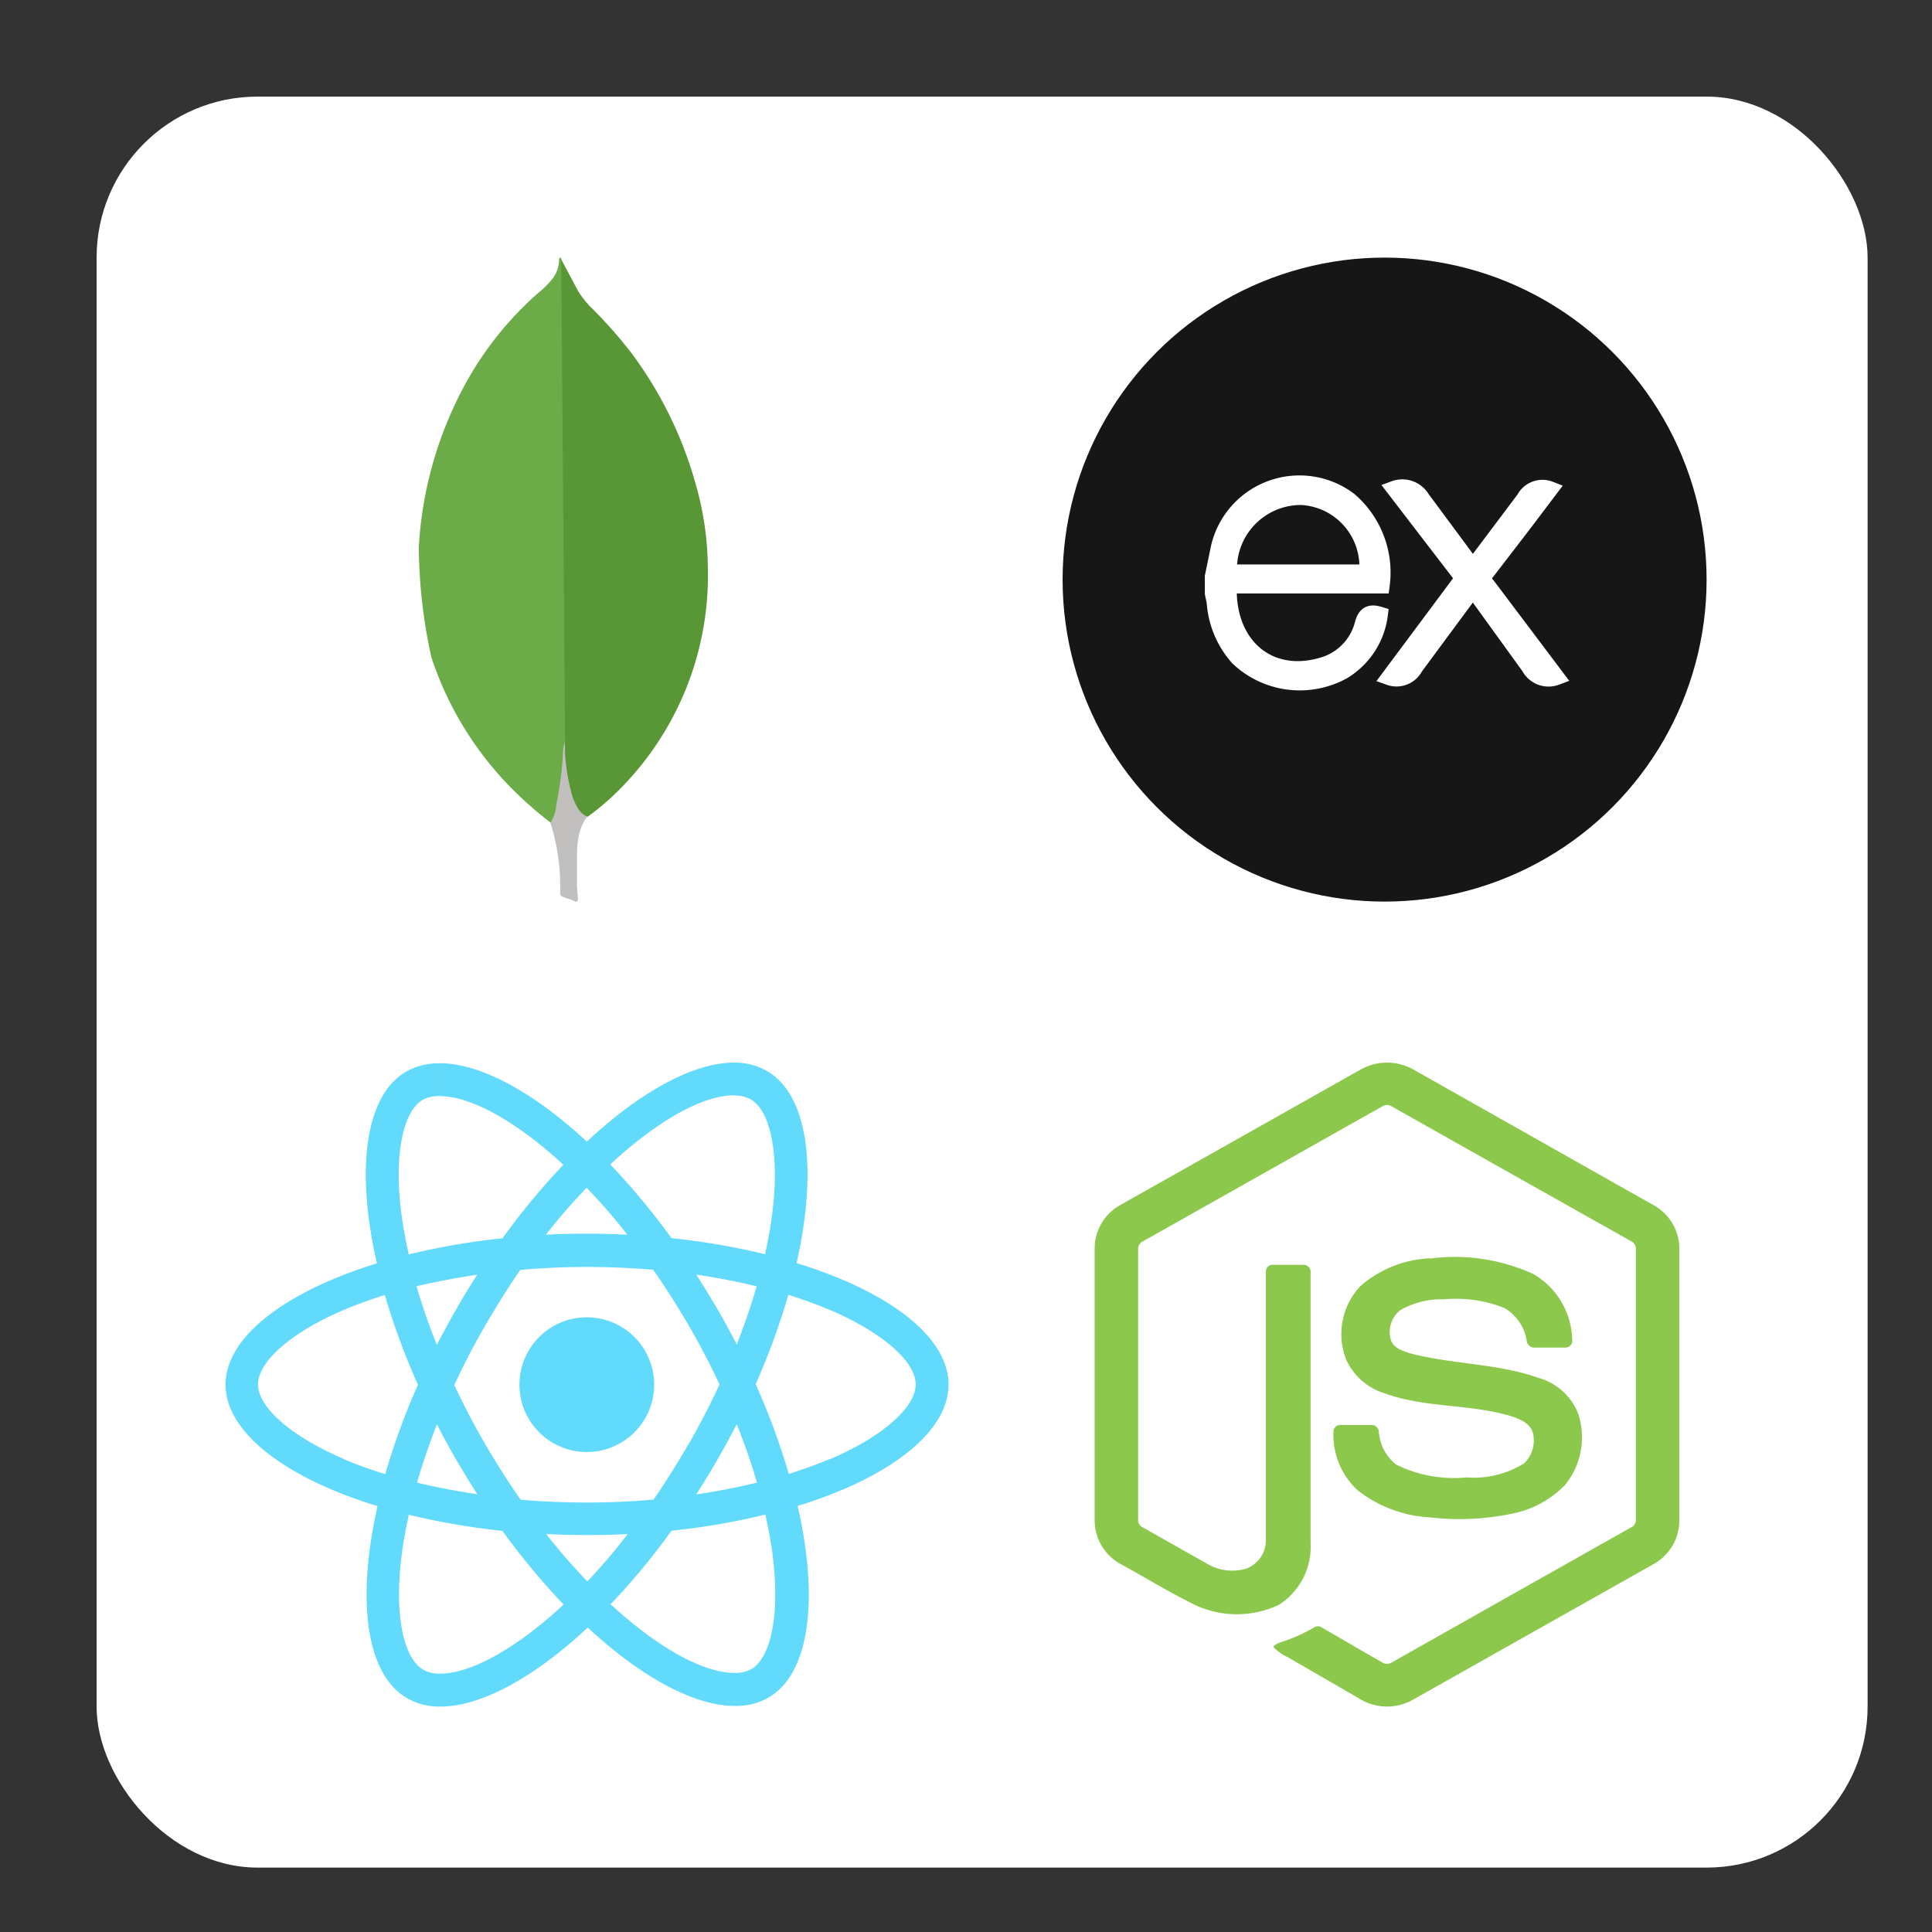
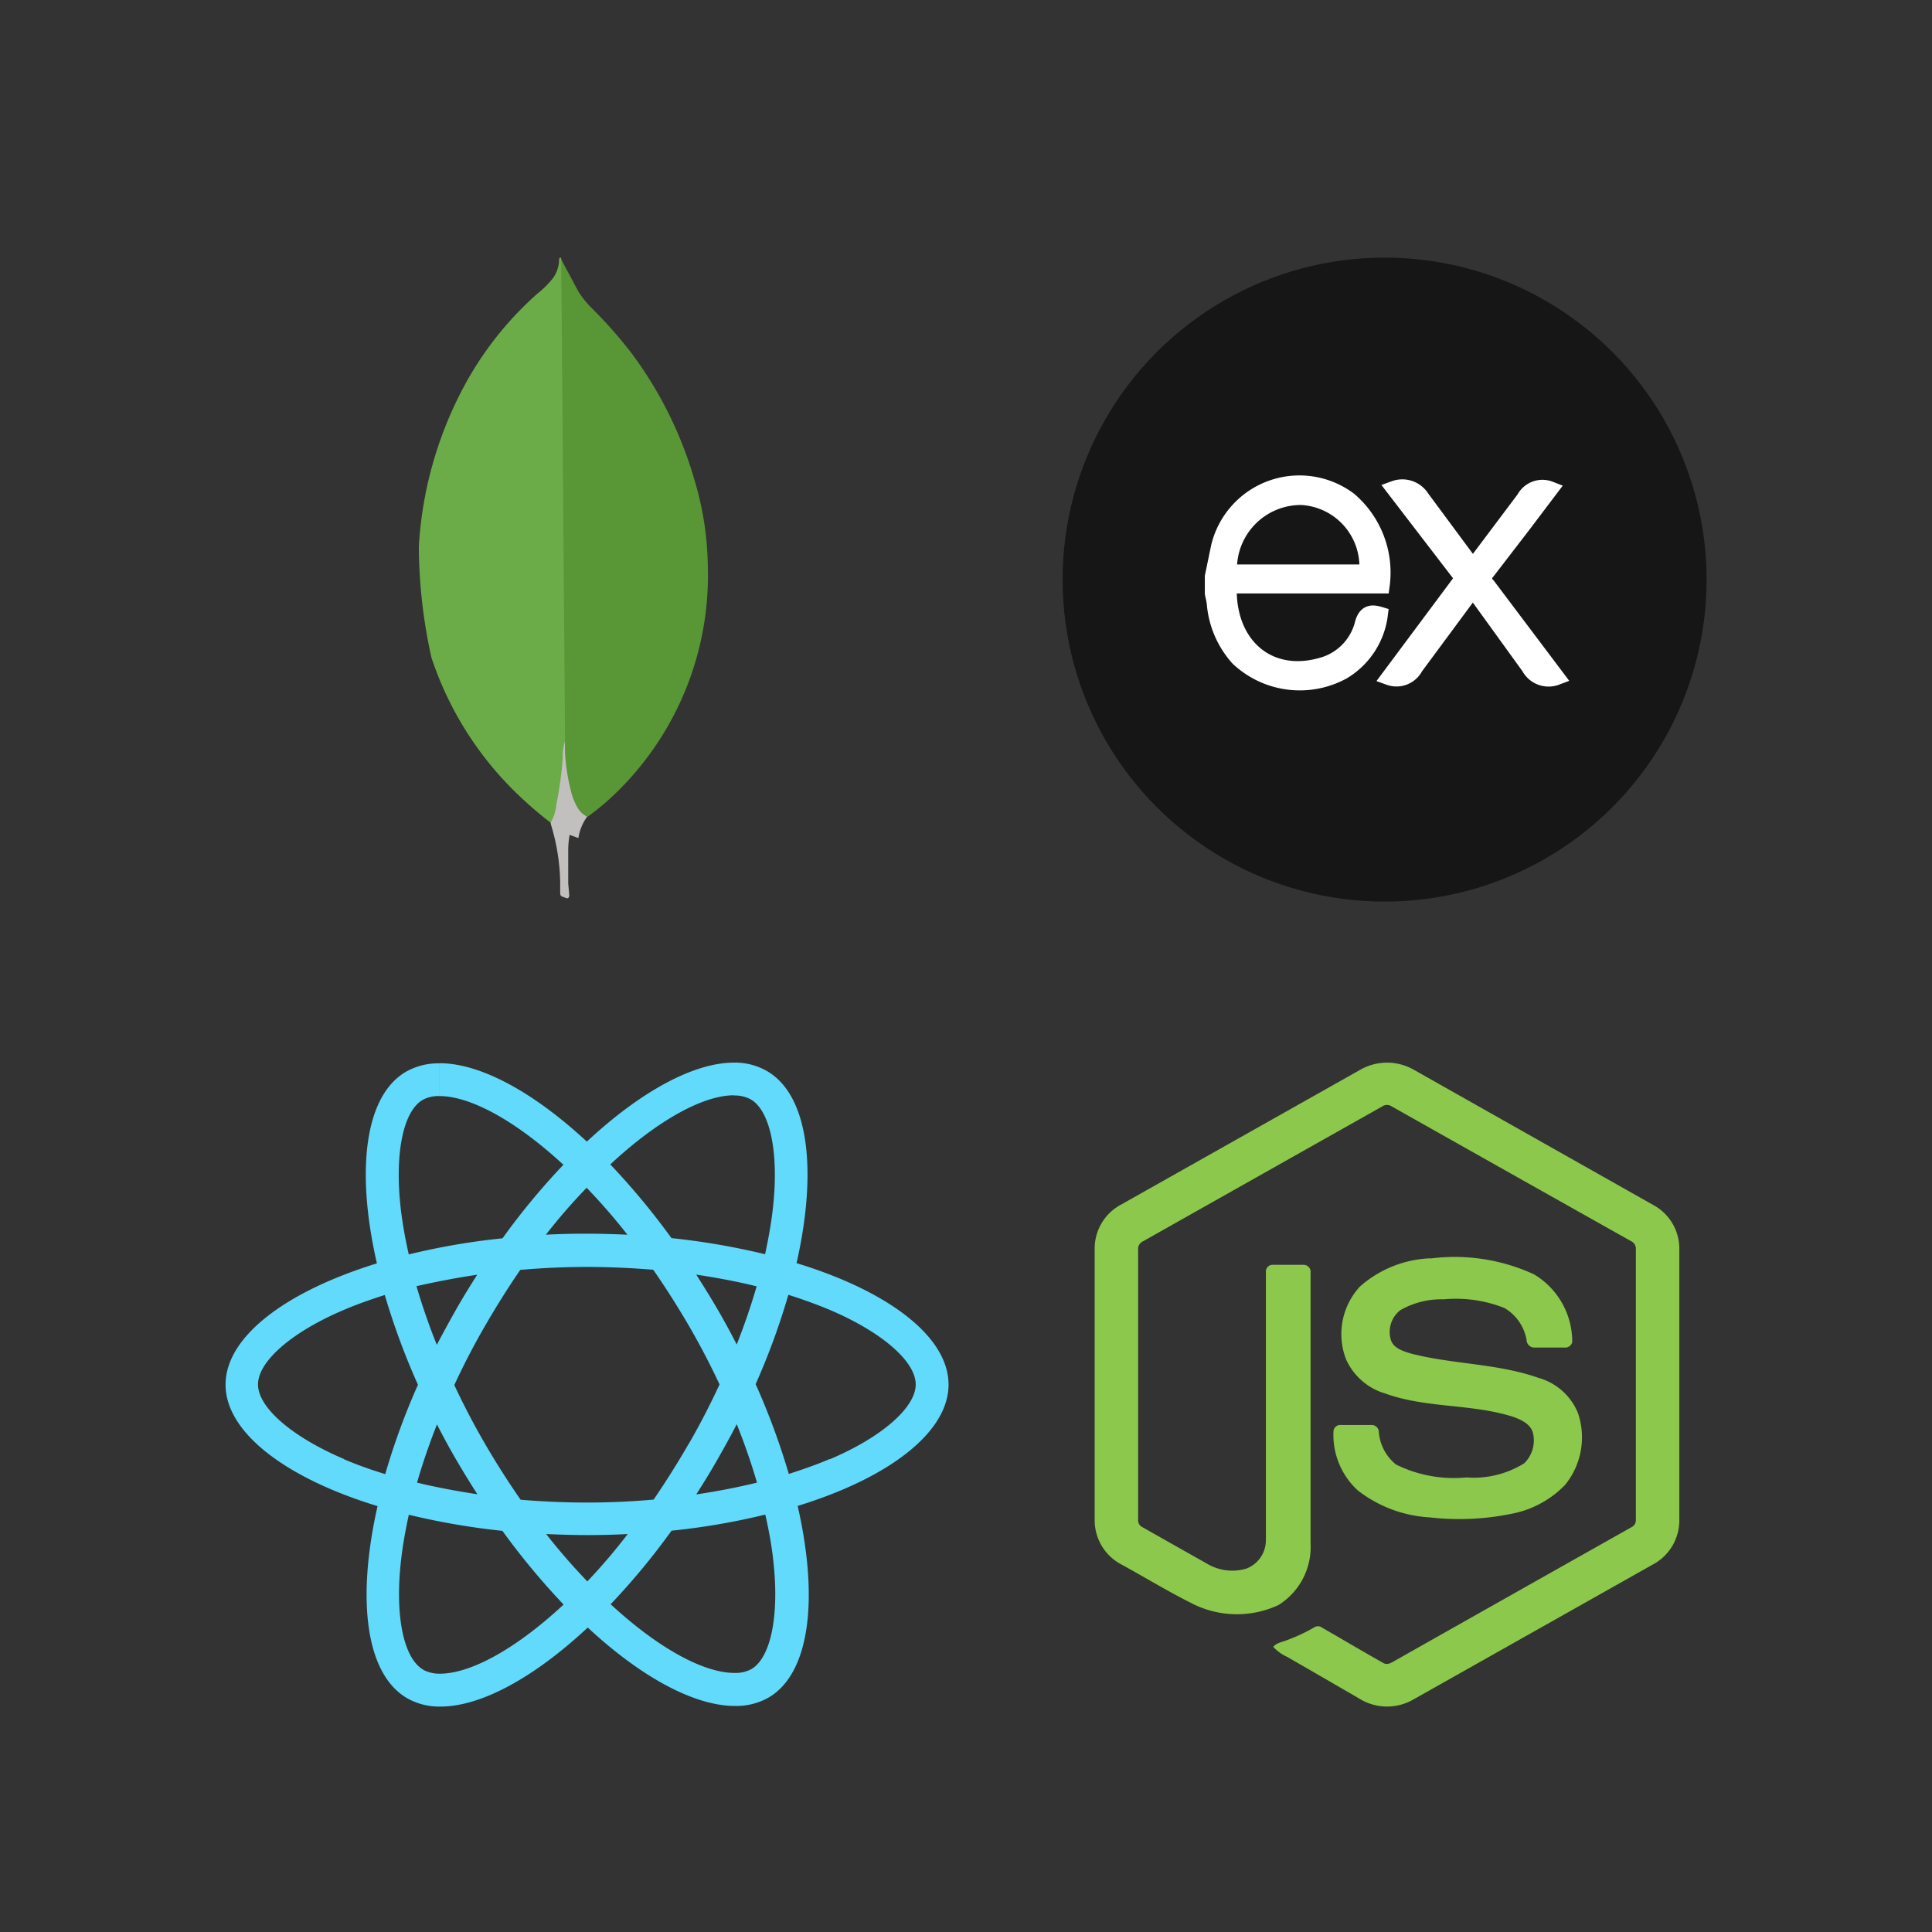
<svg xmlns="http://www.w3.org/2000/svg" width="60" height="60" viewBox="0 0 60 60">
  <rect x="0" y="0" width="60" height="60" fill="#333333" stroke="none" />
  <defs>
    <clipPath id="clip-t-mern-stack">
      <rect width="60" height="60" />
    </clipPath>
  </defs>
  <g id="t-mern-stack" clip-path="url(#clip-t-mern-stack)">
    <g id="Group_475" data-name="Group 475">
-       <rect id="Rectangle_535" data-name="Rectangle 535" width="55" height="55" rx="5" transform="translate(3 3)" fill="#fff" />
      <g id="mongodb-icon-1" transform="translate(13 8)">
        <path id="Path_6369" data-name="Path 6369" d="M15.891.087l.534,1a3,3,0,0,0,.4.5A14,14,0,0,1,18.08,3.007a12.307,12.307,0,0,1,1.95,3.932,9.669,9.669,0,0,1,.414,2.669,9.417,9.417,0,0,1-2.75,6.949,7.937,7.937,0,0,1-.981.839c-.185,0-.272-.142-.349-.272a2.243,2.243,0,0,1-.272-.784A3.79,3.79,0,0,1,16,15.348V15.2c-.015-.032-.178-15.031-.113-15.108Z" transform="translate(-11.462 -0.032)" fill="#599636" />
        <path id="Path_6370" data-name="Path 6370" d="M13.242.021C13.22-.023,13.2.01,13.176.032a1.007,1.007,0,0,1-.185.6,2.875,2.875,0,0,1-.479.479A10.439,10.439,0,0,0,10.17,4.1a11.99,11.99,0,0,0-1.35,4.88,16.236,16.236,0,0,0,.392,3.442,10.435,10.435,0,0,0,2.734,4.3,11.947,11.947,0,0,0,.969.828c.1,0,.109-.087.131-.152a2.988,2.988,0,0,0,.1-.425l.219-1.634Z" transform="translate(-8.813 0)" fill="#6cac48" />
-         <path id="Path_6371" data-name="Path 6371" d="M16.238,27.048a1.491,1.491,0,0,1,.272-.664.688.688,0,0,1-.3-.283,2.022,2.022,0,0,1-.162-.359,6.22,6.22,0,0,1-.229-1.4v-.283a1.358,1.358,0,0,0-.066.469,10.856,10.856,0,0,1-.2,1.471,1.309,1.309,0,0,1-.175.566.217.217,0,0,0,.011.076,6.5,6.5,0,0,1,.283,1.765v.219c0,.261-.011.206.206.294a.955.955,0,0,1,.272.109c.066,0,.076-.054.076-.1l-.032-.359v-1a2.651,2.651,0,0,1,.044-.512Z" transform="translate(-11.275 -9.021)" fill="#c2bfbf" />
+         <path id="Path_6371" data-name="Path 6371" d="M16.238,27.048a1.491,1.491,0,0,1,.272-.664.688.688,0,0,1-.3-.283,2.022,2.022,0,0,1-.162-.359,6.22,6.22,0,0,1-.229-1.4v-.283a1.358,1.358,0,0,0-.066.469,10.856,10.856,0,0,1-.2,1.471,1.309,1.309,0,0,1-.175.566.217.217,0,0,0,.011.076,6.5,6.5,0,0,1,.283,1.765v.219c0,.261-.011.206.206.294c.066,0,.076-.054.076-.1l-.032-.359v-1a2.651,2.651,0,0,1,.044-.512Z" transform="translate(-11.275 -9.021)" fill="#c2bfbf" />
      </g>
      <g id="s_express" transform="translate(-5275 -505)">
        <circle id="Ellipse_68" data-name="Ellipse 68" cx="10" cy="10" r="10" transform="translate(5308 513)" fill="#161616" />
        <path id="s_express-2" data-name="s_express" d="M10.667,12.739a.68.68,0,0,1-.843-.319L8.292,10.3l-.221-.293L6.282,12.427a.652.652,0,0,1-.8.315l2.29-3.074L5.64,6.891a.708.708,0,0,1,.845.293L8.074,9.33,9.674,7.2a.635.635,0,0,1,.793-.294L9.64,8,8.52,9.456a.3.3,0,0,0,.008.442ZM0,9.617.19,8.7A2.568,2.568,0,0,1,4.231,7.241a2.961,2.961,0,0,1,1.01,2.65H.493c-.071,1.89,1.289,3.031,3.023,2.449a1.8,1.8,0,0,0,1.146-1.277c.091-.3.242-.345.522-.26a2.4,2.4,0,0,1-1.15,1.758A2.786,2.786,0,0,1,.79,12.145a2.885,2.885,0,0,1-.73-1.7c-.013-.105-.04-.206-.06-.307q0-.259,0-.517ZM.5,9.49H4.793A2.166,2.166,0,0,0,2.751,7.144,2.236,2.236,0,0,0,.5,9.49Z" transform="translate(5312.667 513.289)" fill="#fff" stroke="#fff" stroke-width="0.5" />
      </g>
      <g id="nodejs-icon_2_" data-name="nodejs-icon (2)" transform="translate(33.396 32.416)">
        <path id="Path_6354" data-name="Path 6354" d="M8.859.8A1.677,1.677,0,0,1,10.5.8q3.739,2.113,7.479,4.224a1.539,1.539,0,0,1,.778,1.326v8.474a1.556,1.556,0,0,1-.836,1.355l-7.452,4.2a1.63,1.63,0,0,1-1.655-.046q-1.117-.648-2.236-1.293a1.316,1.316,0,0,1-.431-.311c.1-.128.265-.144.4-.2a5.219,5.219,0,0,0,.882-.412.206.206,0,0,1,.23.014c.637.365,1.268.741,1.907,1.1.136.079.274-.026.391-.091q3.657-2.067,7.317-4.129a.242.242,0,0,0,.133-.238q0-4.193,0-8.387a.262.262,0,0,0-.156-.261Q13.536,4.038,9.824,1.944a.258.258,0,0,0-.292,0Q5.819,4.037,2.107,6.131a.259.259,0,0,0-.157.26q0,4.193,0,8.387a.237.237,0,0,0,.135.235q.991.562,1.983,1.12a1.532,1.532,0,0,0,1.24.166.941.941,0,0,0,.609-.884c0-2.779,0-5.559,0-8.337a.209.209,0,0,1,.228-.214c.317,0,.635,0,.953,0a.22.22,0,0,1,.207.254c0,2.8,0,5.594,0,8.39a2.127,2.127,0,0,1-.995,1.921,3.064,3.064,0,0,1-2.738-.075c-.726-.363-1.42-.79-2.133-1.179A1.553,1.553,0,0,1,.6,14.822V6.348a1.542,1.542,0,0,1,.8-1.343Z" transform="translate(0 0)" fill="#8cc84b" />
        <path id="Path_6355" data-name="Path 6355" d="M107.781,85.63a5.879,5.879,0,0,1,3.218.492,2.434,2.434,0,0,1,1.187,2.106.228.228,0,0,1-.247.168c-.314,0-.629,0-.943,0a.243.243,0,0,1-.228-.236,1.436,1.436,0,0,0-.687-.992,4.071,4.071,0,0,0-1.884-.27,2.558,2.558,0,0,0-1.349.336.855.855,0,0,0-.284.955c.1.24.378.317.6.389,1.306.341,2.689.307,3.97.757a1.869,1.869,0,0,1,1.23,1.095,2.338,2.338,0,0,1-.4,2.231,3.126,3.126,0,0,1-1.678.9,8.063,8.063,0,0,1-2.533.108,3.992,3.992,0,0,1-2.228-.838,2.338,2.338,0,0,1-.753-1.845.211.211,0,0,1,.231-.186c.317,0,.633,0,.95,0a.222.222,0,0,1,.227.219,1.439,1.439,0,0,0,.535,1.01,4.061,4.061,0,0,0,2.187.4,2.97,2.97,0,0,0,1.793-.439.991.991,0,0,0,.27-.946c-.077-.28-.369-.41-.621-.5-1.289-.408-2.688-.26-3.964-.721a1.929,1.929,0,0,1-1.218-1.062,2.175,2.175,0,0,1,.434-2.263,3.506,3.506,0,0,1,2.176-.874Z" transform="translate(-96.755 -78.962)" fill="#8cc84b" />
      </g>
    </g>
    <g id="Group_1815" data-name="Group 1815" transform="translate(8 30)">
      <path id="Path_7571" data-name="Path 7571" d="M198.158,88c0-1.488-1.863-2.9-4.72-3.772.659-2.911.366-5.228-.925-5.969A2.007,2.007,0,0,0,191.489,78v1.021a1.06,1.06,0,0,1,.522.119c.623.357.893,1.717.682,3.465-.05.43-.133.883-.233,1.346a22.184,22.184,0,0,0-2.907-.5,22.333,22.333,0,0,0-1.9-2.289c1.492-1.387,2.893-2.147,3.845-2.147V78c-1.259,0-2.907.9-4.573,2.454-1.666-1.547-3.314-2.435-4.573-2.435v1.021c.948,0,2.353.755,3.845,2.133a21.62,21.62,0,0,0-1.891,2.284,21.377,21.377,0,0,0-2.911.5c-.105-.458-.183-.9-.238-1.328-.215-1.749.05-3.108.668-3.47a1.019,1.019,0,0,1,.526-.119V78.023a2.041,2.041,0,0,0-1.035.256c-1.286.742-1.575,3.053-.911,5.956-2.847.879-4.7,2.284-4.7,3.767s1.863,2.9,4.72,3.772c-.659,2.911-.366,5.228.925,5.969a2.012,2.012,0,0,0,1.03.256c1.259,0,2.907-.9,4.573-2.454,1.666,1.547,3.314,2.435,4.573,2.435a2.041,2.041,0,0,0,1.035-.256c1.286-.742,1.575-3.053.911-5.956C196.3,90.9,198.158,89.485,198.158,88Zm-5.96-3.053c-.169.591-.38,1.2-.618,1.808-.188-.366-.385-.732-.6-1.1s-.435-.723-.659-1.071C190.971,84.683,191.6,84.8,192.2,84.949Zm-2.1,4.875c-.357.618-.723,1.2-1.1,1.749-.682.06-1.373.092-2.069.092s-1.382-.032-2.06-.087q-.57-.817-1.108-1.74-.522-.9-.952-1.822c.284-.613.6-1.227.948-1.827.357-.618.723-1.2,1.1-1.749.682-.06,1.373-.092,2.069-.092s1.382.032,2.06.087q.57.817,1.108,1.74.522.9.952,1.822C190.761,88.611,190.445,89.225,190.1,89.824Zm1.479-.6c.247.613.458,1.227.632,1.822-.6.146-1.231.27-1.886.366.224-.352.449-.714.659-1.085S191.392,89.6,191.58,89.229Zm-4.642,4.884a18.877,18.877,0,0,1-1.273-1.465c.412.018.833.032,1.259.032s.856-.009,1.273-.032A17.866,17.866,0,0,1,186.938,94.114Zm-3.406-2.7c-.65-.1-1.277-.215-1.877-.362.169-.591.38-1.2.618-1.808.188.366.385.732.6,1.1S183.308,91.069,183.533,91.417Zm3.383-9.526a18.871,18.871,0,0,1,1.273,1.465c-.412-.018-.833-.032-1.259-.032s-.856.009-1.273.032A17.87,17.87,0,0,1,186.915,81.891Zm-3.387,2.7c-.224.352-.449.714-.659,1.085s-.407.732-.6,1.1c-.247-.613-.458-1.227-.632-1.822C182.242,84.807,182.873,84.683,183.528,84.587Zm-4.143,5.731c-1.62-.691-2.669-1.6-2.669-2.316s1.048-1.63,2.669-2.316c.394-.169.824-.32,1.268-.462a21.986,21.986,0,0,0,1.03,2.788,21.674,21.674,0,0,0-1.016,2.774C180.214,90.644,179.783,90.488,179.385,90.319Zm2.463,6.542c-.623-.357-.893-1.717-.682-3.465.05-.43.133-.883.233-1.346a22.184,22.184,0,0,0,2.907.5,22.329,22.329,0,0,0,1.9,2.289c-1.492,1.387-2.893,2.147-3.845,2.147A1.093,1.093,0,0,1,181.848,96.86Zm10.858-3.488c.215,1.749-.05,3.108-.668,3.47a1.019,1.019,0,0,1-.526.119c-.948,0-2.353-.755-3.845-2.133a21.622,21.622,0,0,0,1.891-2.284,21.377,21.377,0,0,0,2.911-.5A12.815,12.815,0,0,1,192.706,93.372Zm1.762-3.053c-.394.169-.824.32-1.268.462a21.989,21.989,0,0,0-1.03-2.788,21.676,21.676,0,0,0,1.016-2.774c.453.142.884.3,1.286.467,1.621.691,2.669,1.6,2.669,2.316S196.089,89.632,194.469,90.319Z" transform="translate(-176.7 -75)" fill="#61dafb" />
-       <circle id="Ellipse_134" data-name="Ellipse 134" cx="2.092" cy="2.092" r="2.092" transform="translate(8.132 10.91)" fill="#61dafb" />
    </g>
  </g>
</svg>